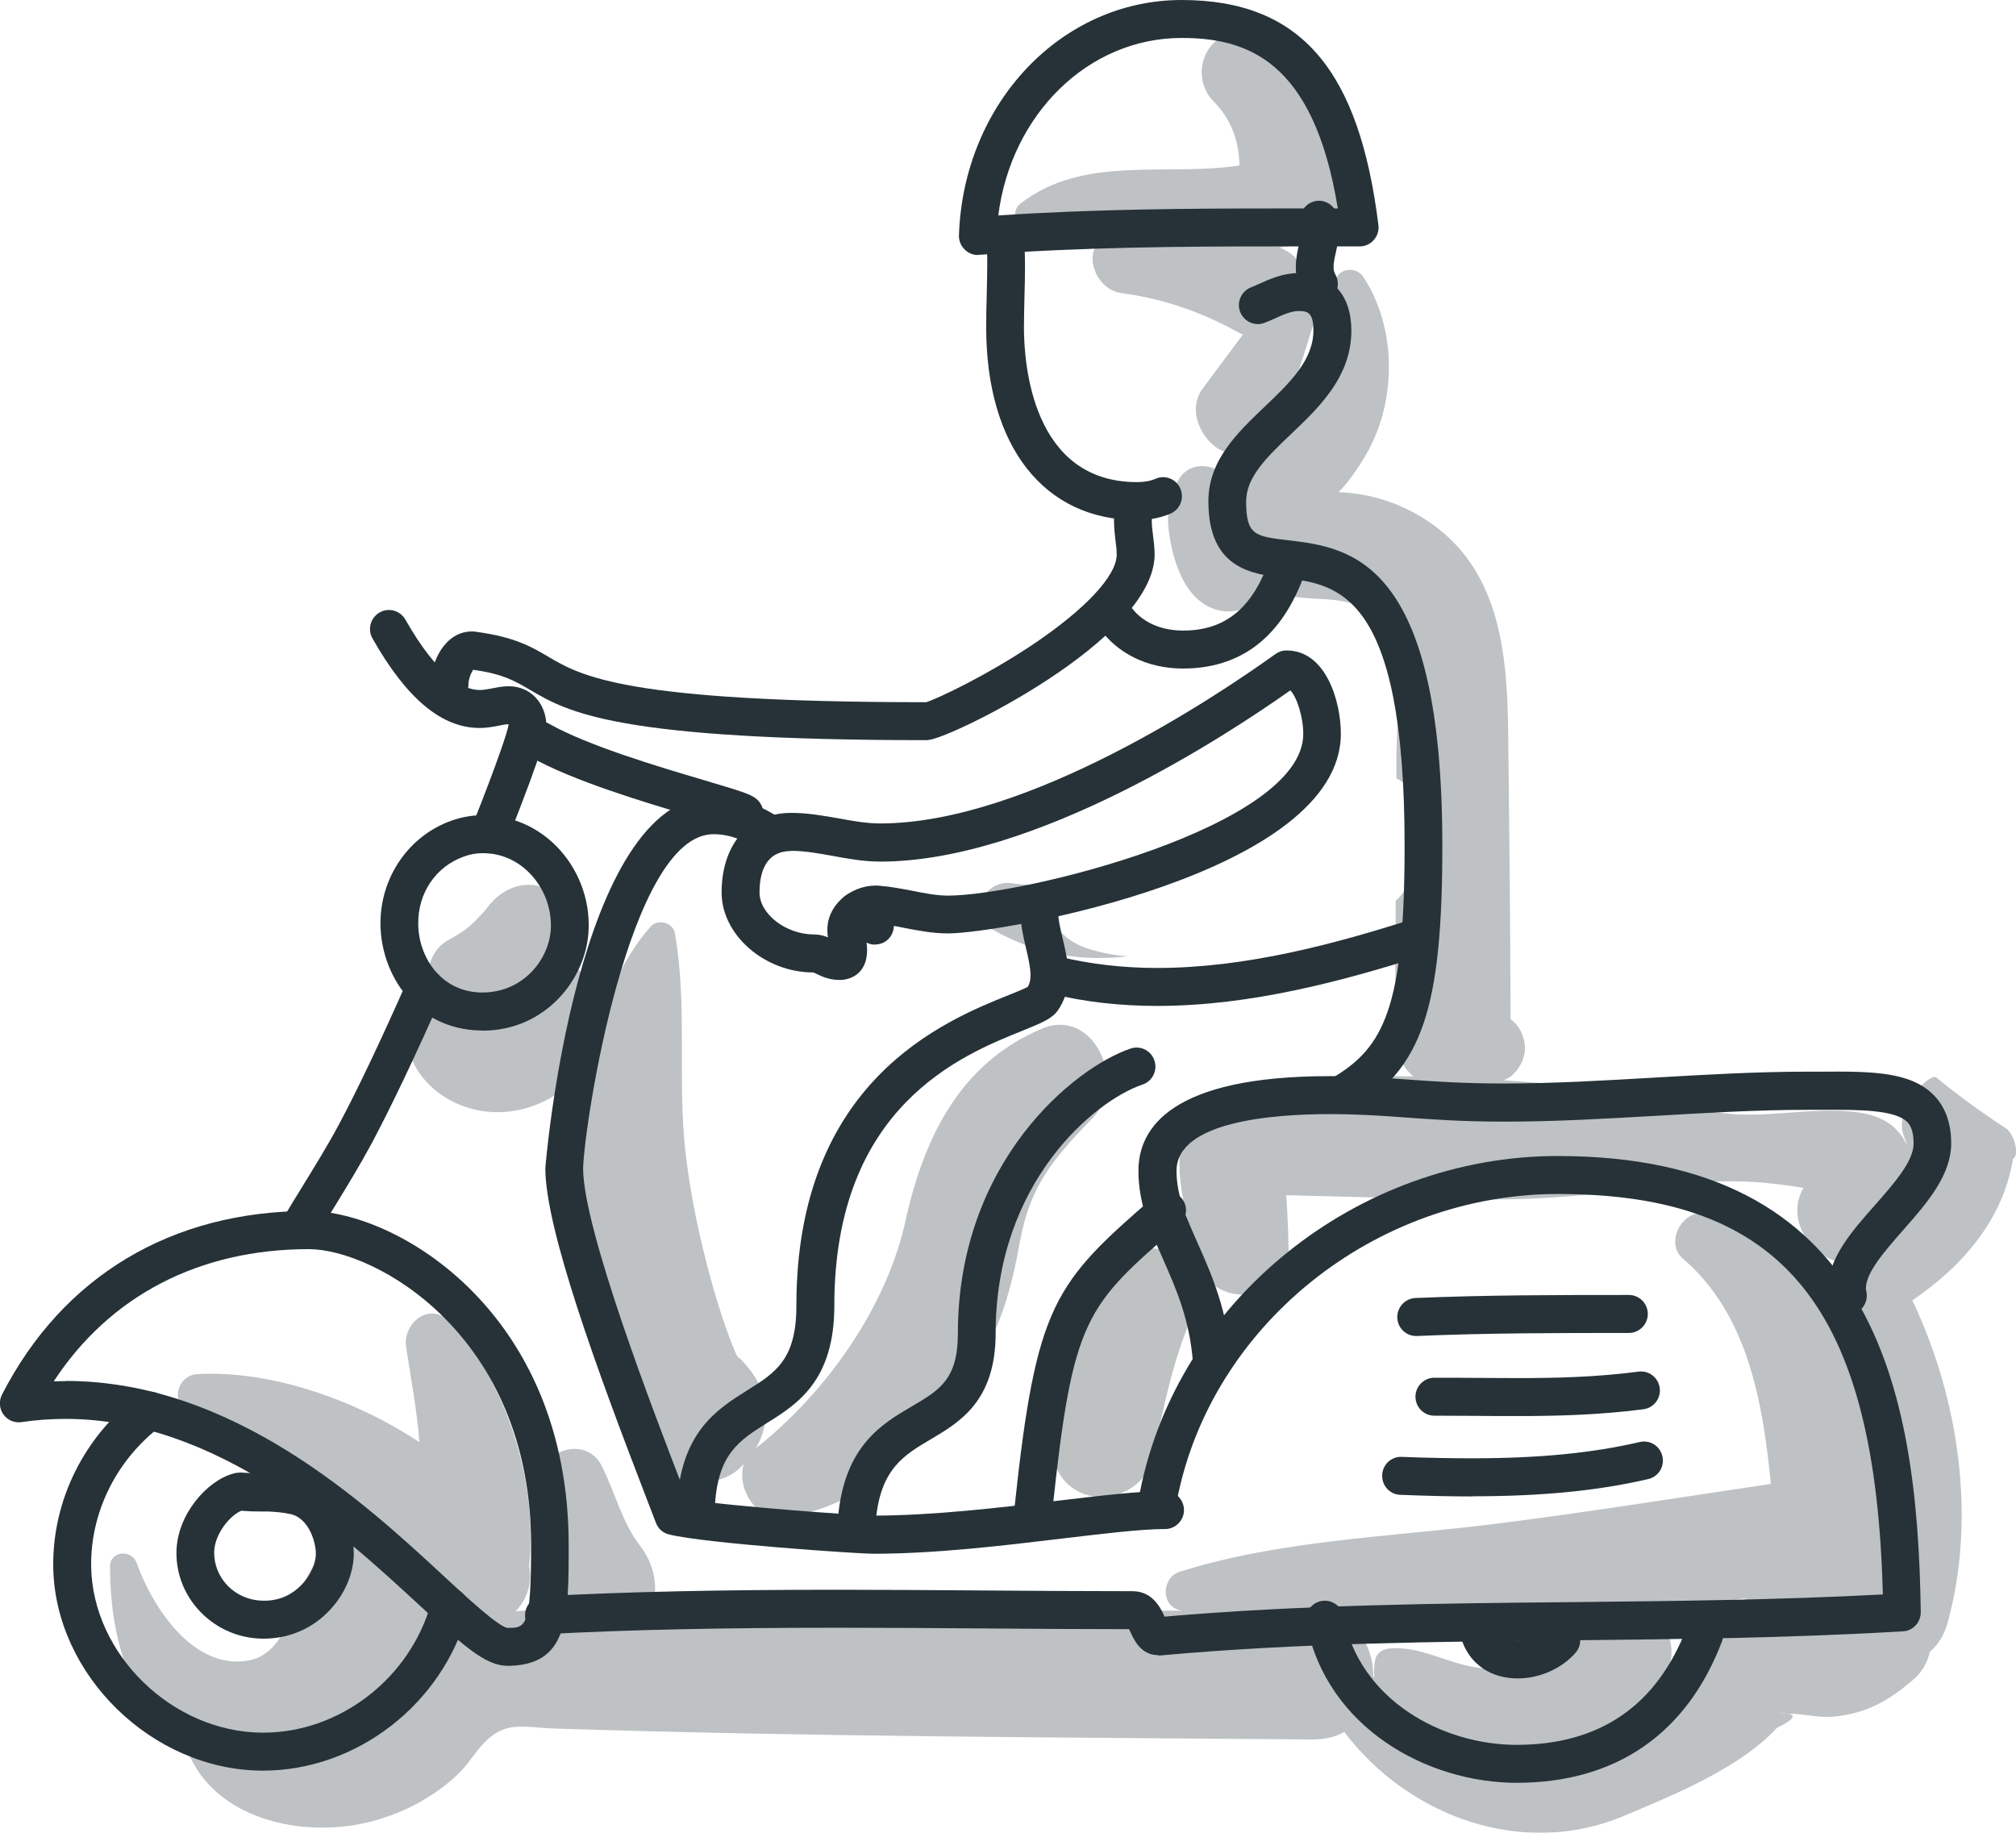
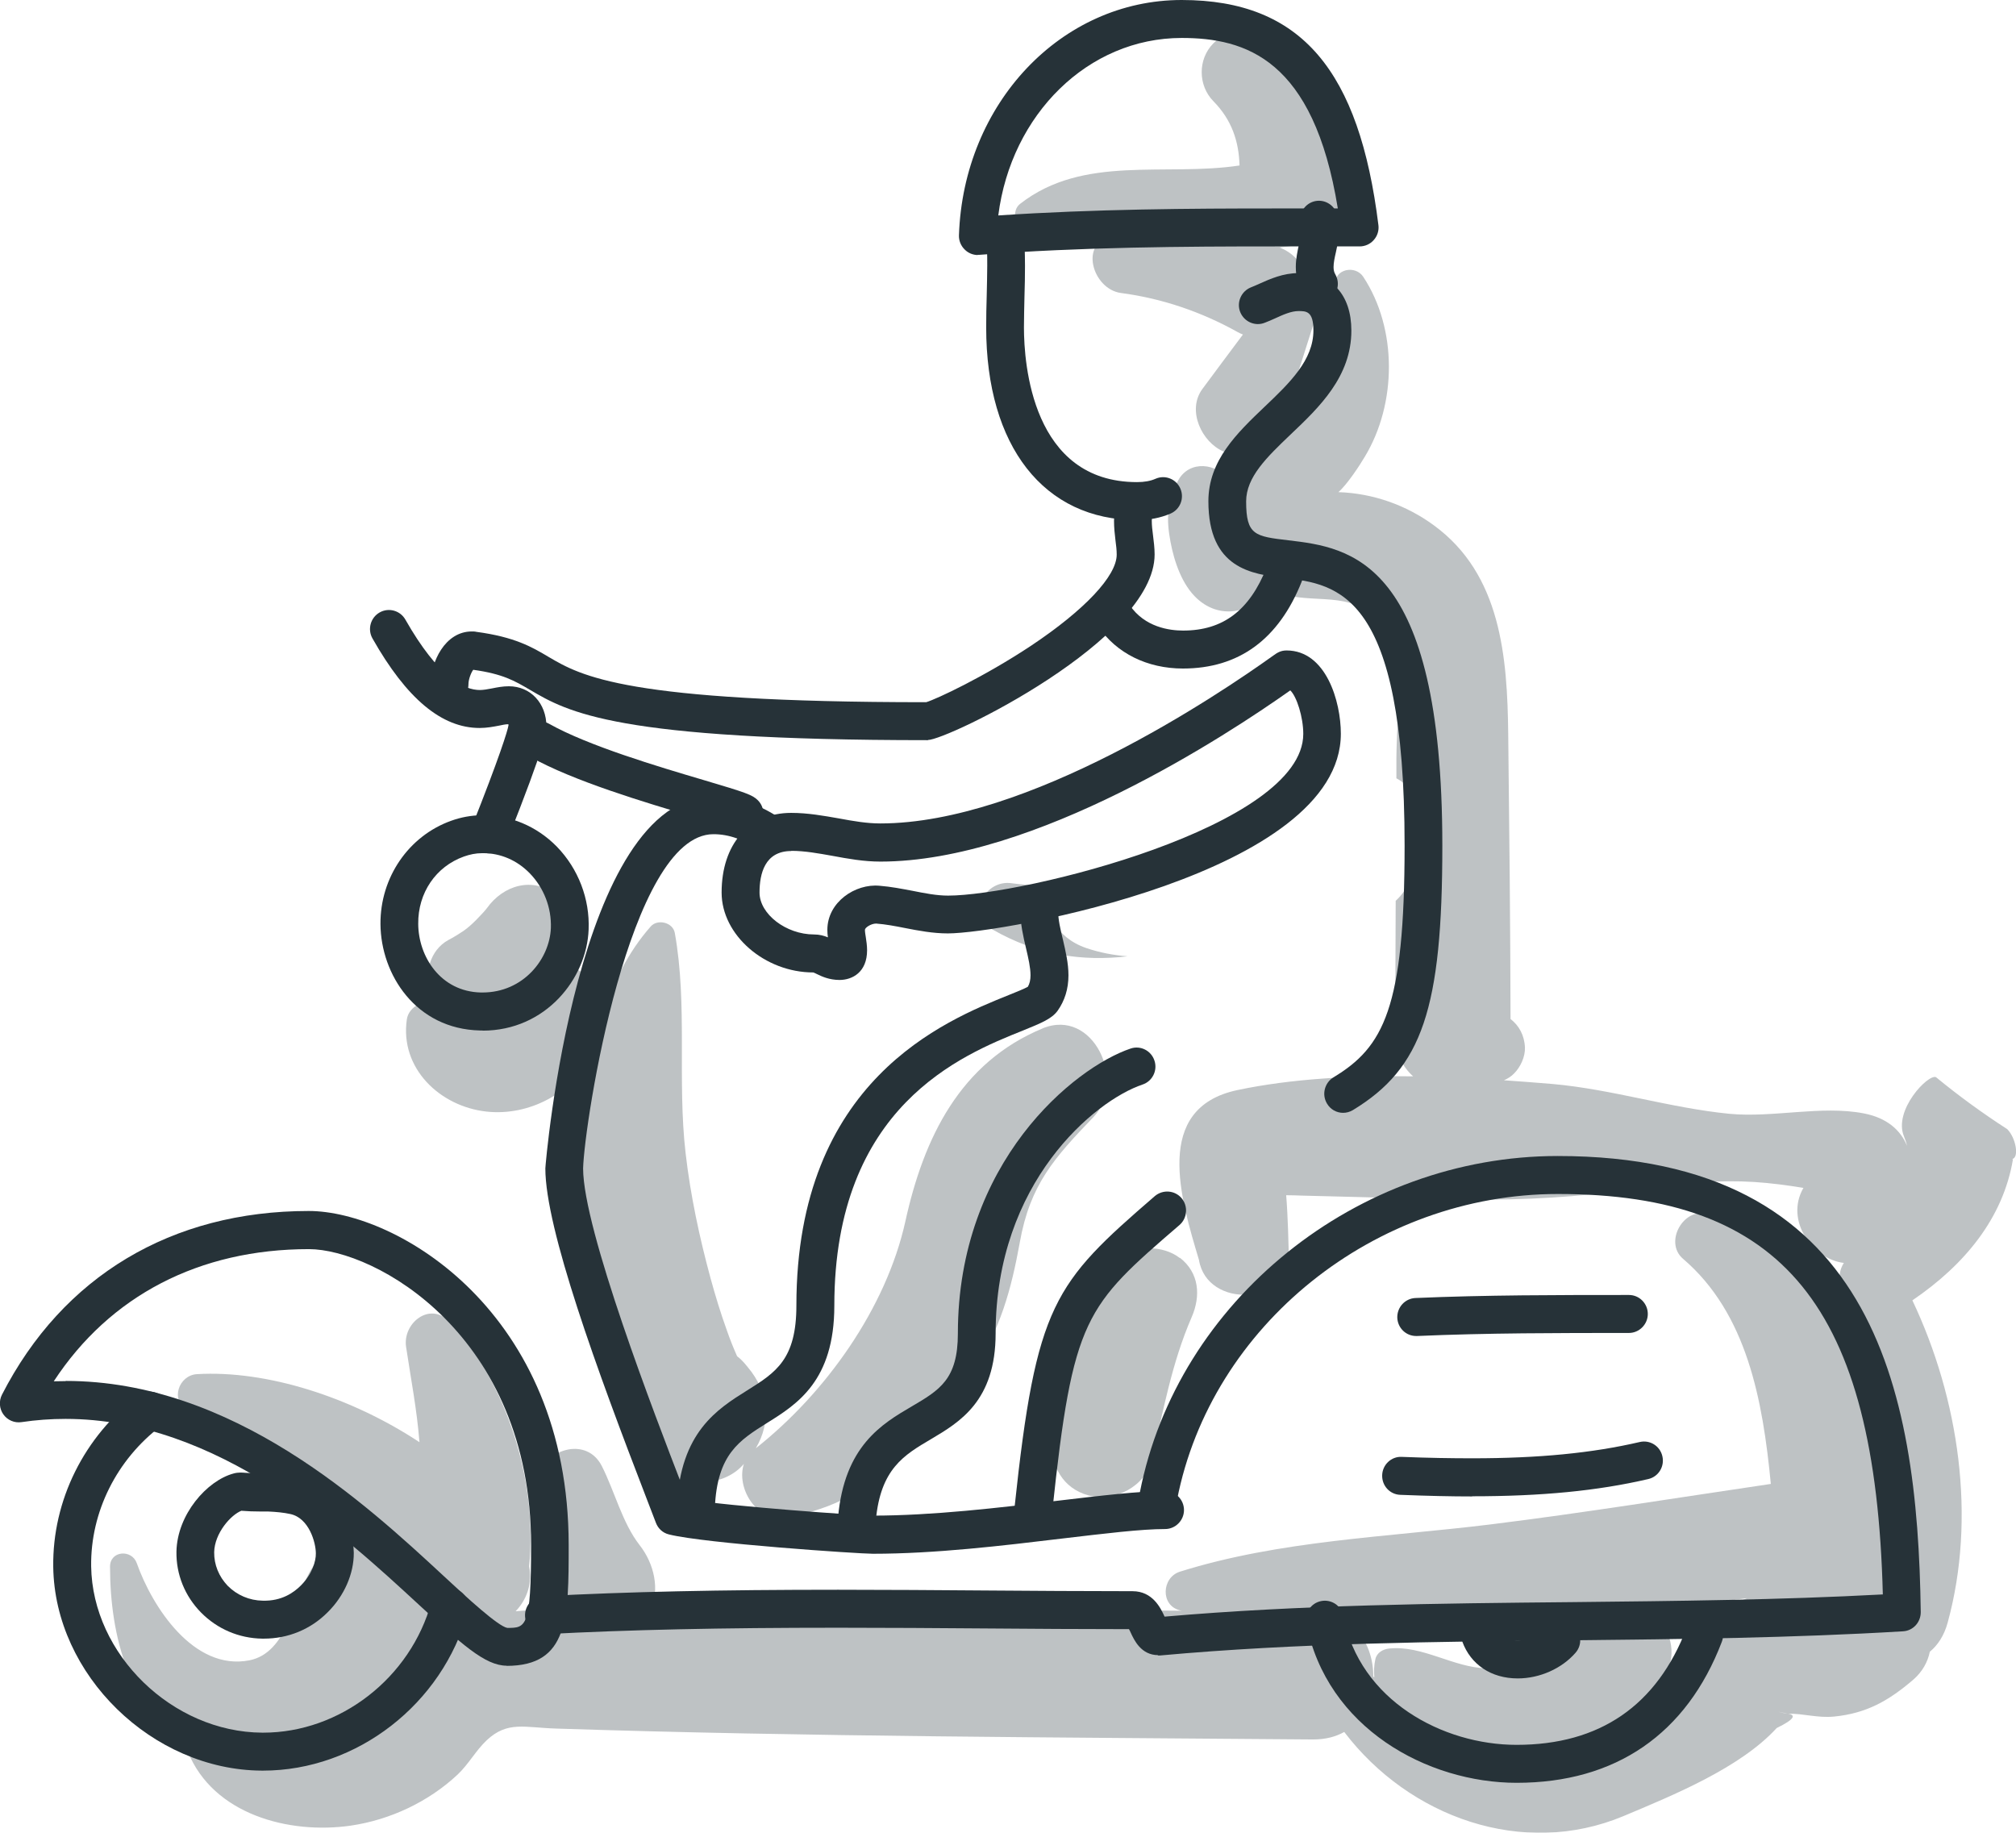
<svg xmlns="http://www.w3.org/2000/svg" width="88" height="80" viewBox="0 0 88 80" fill="none">
  <g clip-path="url(#clip0_48_506)">
    <g opacity="0.3">
      <path d="M45.52 44.886C41.906 46.379 40.32 49.67 39.52 53.312C38.68 57.104 36.038 60.809 32.991 63.217C33.667 62.068 33.574 60.778 32.634 59.668C32.595 59.621 32.556 59.574 32.517 59.527C32.408 59.402 32.3 59.292 32.175 59.199C32.012 58.831 31.864 58.464 31.732 58.081C31.46 57.33 31.227 56.564 31.017 55.798C30.535 54.024 30.139 52.179 29.929 50.35C29.556 47.16 30.023 43.869 29.455 40.719C29.37 40.258 28.701 40.102 28.406 40.438C27.419 41.555 26.735 42.931 26.261 44.416C26.261 43.361 25.694 42.368 24.621 42.032C25.352 41.133 25.227 39.789 24.295 39.062C23.253 38.249 21.971 38.632 21.248 39.648C21.233 39.664 21.233 39.672 21.217 39.687C21.155 39.758 21.101 39.828 21.038 39.89C20.867 40.078 20.689 40.258 20.502 40.422C20.486 40.43 20.424 40.492 20.37 40.531C20.316 40.571 20.238 40.625 20.222 40.641C20.012 40.782 19.795 40.914 19.57 41.032C18.769 41.469 18.481 42.517 18.823 43.33C18.886 43.471 18.971 43.603 19.064 43.729C18.536 43.603 17.844 43.924 17.759 44.495C17.448 46.629 19.196 48.294 21.233 48.52C23.09 48.724 24.971 47.723 25.818 46.081C25.352 48.317 25.266 50.67 25.328 52.734C25.398 55.032 25.81 57.338 26.44 59.55C26.929 61.255 27.365 63.396 29.012 64.342C30.03 64.928 31.662 64.866 32.471 63.897C32.136 64.921 32.976 66.343 34.126 66.226C37.934 65.828 40.452 62.802 42.489 59.777C43.67 58.034 44.144 56.275 44.517 54.219C44.968 51.694 46.032 50.529 47.734 48.755C49.203 47.231 47.734 43.963 45.496 44.893L45.52 44.886ZM20.976 44.542C20.797 44.581 20.603 44.542 20.409 44.479C20.603 44.495 20.797 44.479 20.992 44.401C21.116 44.354 21.233 44.299 21.349 44.252C21.264 44.393 21.139 44.502 20.968 44.542H20.976Z" fill="#263238" />
    </g>
    <path opacity="0.3" d="M51.504 54.915C50.797 54.36 49.491 54.282 48.877 55.072C48.776 55.205 48.667 55.345 48.566 55.478C47.074 57.487 45.83 59.903 45.791 62.42C45.791 62.592 45.83 62.756 45.892 62.912C45.885 63.975 46.374 64.96 47.509 65.273C48.651 65.585 50.019 64.882 50.291 63.678C50.781 61.568 51.146 59.504 52.017 57.495C52.421 56.565 52.351 55.564 51.504 54.9V54.915Z" fill="#263238" />
    <g opacity="0.3">
      <path d="M87.821 50.592C88.148 50.553 88.008 49.686 87.619 49.287C86.539 48.591 85.498 47.833 84.51 47.02C84.176 46.856 82.63 48.466 83.112 49.607C83.166 49.74 83.213 49.873 83.244 50.014C82.964 49.334 82.373 48.794 81.355 48.599C79.498 48.239 77.391 48.802 75.472 48.615C72.876 48.357 70.389 47.551 67.786 47.317C67.102 47.255 66.379 47.208 65.648 47.153C65.811 47.083 65.967 46.989 66.099 46.848C66.371 46.574 66.581 46.121 66.565 45.722C66.542 45.183 66.301 44.761 65.936 44.479C65.928 40.336 65.882 36.185 65.835 32.042C65.796 28.681 65.524 25.07 62.586 22.928C61.382 22.044 59.92 21.529 58.421 21.482C58.801 21.153 59.345 20.325 59.571 19.942C60.977 17.62 61.001 14.352 59.509 12.085C59.167 11.562 58.257 11.726 58.273 12.422C58.335 14.423 58.032 16.15 56.664 17.683C56.462 17.901 56.245 18.105 56.019 18.308C56.493 16.799 56.967 15.298 57.449 13.79C57.62 13.235 57.403 12.836 57.037 12.633C57.068 11.882 56.726 11.147 55.856 10.803C56.268 10.757 56.672 10.694 57.084 10.592C58.506 10.241 58.739 8.794 58.273 7.731C58.335 5.519 57.185 3.244 55.475 1.892C54.721 1.298 53.695 1.149 52.965 1.892C52.281 2.58 52.289 3.729 52.965 4.417C53.773 5.238 54.076 6.176 54.107 7.223C50.866 7.716 47.291 6.739 44.532 8.896C44.027 9.287 44.439 10.295 45.076 10.209C46.359 10.053 47.633 10.131 48.892 10.28C48.791 10.295 48.698 10.303 48.597 10.311C47.066 10.53 47.68 12.625 48.931 12.789C50.719 13.024 52.436 13.61 54.006 14.485C54.092 14.532 54.169 14.571 54.255 14.602C53.664 15.392 53.074 16.182 52.491 16.971C51.791 17.909 52.46 19.308 53.408 19.707C53.734 19.848 54.061 19.879 54.379 19.84C54.224 20.028 54.068 20.223 53.944 20.442C53.835 20.63 53.75 20.817 53.68 21.012C53.672 20.997 53.657 20.989 53.649 20.974C53.128 20.207 51.916 20.067 51.426 20.974C50.936 21.872 50.905 22.654 51.092 23.647C51.255 24.515 51.597 25.531 52.258 26.133C53.338 27.118 54.76 26.68 55.366 25.703C55.576 25.804 55.794 25.89 56.027 25.953C57.636 26.375 59.276 25.711 60.371 27.446C61.319 28.955 60.962 31.37 60.954 33.082C60.954 33.379 60.954 33.676 60.954 33.973C61.957 34.505 62.283 35.849 62.073 36.873C61.98 37.327 61.786 37.679 61.661 38.108C61.506 38.632 61.249 39.023 60.923 39.32C60.915 41.267 60.907 43.213 60.907 45.16C60.907 45.965 61.218 46.567 61.685 46.981C59.035 46.942 56.369 47.083 54.006 47.583C50.307 48.372 51.542 52.336 52.335 54.993C52.685 57.151 56.353 57.01 56.252 54.595C56.245 54.368 56.221 53.133 56.143 52.171C56.369 52.171 56.586 52.179 56.812 52.187C59.563 52.25 62.306 52.351 65.05 52.359C67.459 52.359 69.783 52.14 72.161 51.828C73.645 51.632 75.083 51.499 76.576 51.593C77.298 51.64 78.005 51.734 78.721 51.851C77.904 53.266 79.109 54.962 80.485 55.126C80.322 55.384 80.244 55.713 80.329 56.08C80.702 57.667 80.92 59.175 81.013 60.661C79.879 57.323 78.177 54.337 74.586 53.016C73.521 52.625 72.604 54.212 73.467 54.947C76.257 57.331 76.948 61.122 77.298 64.773C73.226 65.374 69.161 66.031 65.073 66.539C60.566 67.094 55.864 67.235 51.504 68.603C50.711 68.853 50.641 70.073 51.504 70.291C51.527 70.291 51.558 70.299 51.581 70.307C43.856 70.245 36.131 70.166 28.406 70.291C28.794 69.392 28.577 68.282 27.916 67.438C27.162 66.469 26.836 65.109 26.269 63.991C25.624 62.724 23.914 63.217 23.502 64.358C22.865 66.094 23.276 68.157 23.727 69.901C23.758 70.034 23.805 70.151 23.859 70.268C23.401 70.268 22.95 70.291 22.507 70.331C22.538 70.291 22.569 70.268 22.6 70.229C23.02 69.736 23.238 69.08 23.098 68.368C23.471 64.663 22.126 60.333 19.616 57.69C18.761 56.791 17.564 57.761 17.727 58.8C17.937 60.192 18.201 61.552 18.31 62.951C15.326 60.981 11.634 59.801 8.596 59.981C7.803 60.028 7.414 61.122 8.176 61.544C10.259 62.724 12.412 63.725 14.316 65.21C15.139 65.851 15.847 66.586 16.523 67.344C15.427 67.071 14.199 67.391 13.515 68.619C12.839 69.838 12.52 72.152 10.888 72.472C8.448 72.949 6.637 70.12 5.969 68.228C5.751 67.618 4.803 67.68 4.803 68.384C4.803 71.448 5.666 74.622 8.176 76.201C8.168 76.295 8.176 76.389 8.207 76.475C9.311 79.195 12.606 80.078 15.31 79.688C17.028 79.437 18.707 78.648 19.974 77.46C20.455 77.006 20.774 76.404 21.248 75.959C22.157 75.107 22.911 75.412 24.279 75.451C35.284 75.81 46.304 75.834 57.317 75.927C57.853 75.927 58.304 75.81 58.677 75.599C61.506 79.32 66.472 81.11 70.863 79.273C73.001 78.374 75.954 77.178 77.555 75.427C78.347 75.044 78.464 74.825 77.92 74.786C77.493 74.692 77.531 74.7 78.052 74.802C78.759 74.794 79.319 74.997 80.065 74.927C81.48 74.786 82.451 74.231 83.516 73.317C83.912 72.973 84.145 72.551 84.239 72.097C84.58 71.816 84.86 71.401 85.016 70.831C86.275 66.242 85.513 61.059 83.477 56.76C85.777 55.197 87.44 53.156 87.868 50.6L87.821 50.592ZM18.054 72.214C18.271 71.745 18.458 71.261 18.598 70.784C18.621 70.698 18.629 70.62 18.645 70.534C18.924 70.768 19.251 70.948 19.608 71.058C19.041 71.339 18.52 71.714 18.054 72.214ZM64.91 72.824C63.441 72.793 62.097 71.808 60.643 71.957C60.379 71.98 60.099 72.136 60.037 72.418C59.975 72.691 59.967 72.957 59.99 73.207C59.975 73.207 59.959 73.192 59.944 73.184C59.952 72.418 59.695 71.636 59.159 71.097C61.498 71.081 63.845 70.909 66.122 70.753C67.047 70.69 67.98 70.62 68.912 70.542C67.887 71.8 66.628 72.855 64.91 72.816V72.824ZM76.078 69.838C75.363 70.268 74.959 71.065 74.376 71.652C73.894 72.136 73.35 72.543 72.791 72.918C73.226 71.941 72.791 70.901 72.021 70.268C73.436 70.127 74.85 69.948 76.257 69.76C76.202 69.791 76.132 69.807 76.078 69.846V69.838Z" fill="#263238" />
    </g>
    <g opacity="0.3">
      <path d="M47.4 41.376C46.071 40.914 45.55 39.758 45.628 38.647C45.146 38.647 44.664 38.624 44.167 38.554C43.009 38.374 42.162 39.906 43.32 40.57C45.294 41.704 47.26 41.97 49.219 41.743C48.62 41.696 48.014 41.587 47.4 41.376Z" fill="#263238" />
    </g>
    <g opacity="0.3">
      <path d="M40.709 36.545C41.781 36.529 42.854 36.475 43.934 36.389C44.688 36.326 45.209 35.99 45.512 35.537C43.919 35.92 42.318 36.232 40.709 36.553V36.545Z" fill="#263238" />
    </g>
    <path d="M11.479 77.287H11.432C6.645 77.264 2.386 73.105 2.324 68.391C2.285 65.499 3.668 62.701 6.039 60.91C6.404 60.637 6.917 60.707 7.197 61.075C7.469 61.442 7.399 61.958 7.034 62.239C5.091 63.709 3.948 65.999 3.979 68.368C4.034 72.214 7.523 75.607 11.448 75.63H11.487C14.844 75.63 17.93 73.238 18.831 69.924C18.948 69.478 19.406 69.22 19.841 69.345C20.284 69.462 20.541 69.924 20.416 70.361C19.321 74.379 15.575 77.287 11.479 77.287Z" fill="#263238" />
    <path d="M11.518 71.526C11.518 71.526 11.471 71.526 11.448 71.526C10.43 71.511 9.482 71.104 8.774 70.385C8.067 69.666 7.686 68.72 7.702 67.727C7.733 66.109 9.031 64.632 10.189 64.319C10.406 64.256 10.601 64.28 10.71 64.288C10.935 64.303 11.16 64.311 11.386 64.311C11.51 64.311 11.634 64.311 11.759 64.319C12.217 64.335 12.629 64.382 13.01 64.46C14.766 64.827 15.427 66.648 15.443 67.782C15.45 68.681 15.031 69.658 14.3 70.377C13.562 71.12 12.575 71.526 11.518 71.526ZM10.554 65.937C10.072 66.117 9.365 66.93 9.349 67.751C9.342 68.298 9.552 68.814 9.94 69.22C10.344 69.627 10.888 69.861 11.471 69.869C12.295 69.892 12.823 69.517 13.134 69.205C13.624 68.712 13.795 68.141 13.787 67.805C13.787 67.336 13.492 66.258 12.668 66.086C12.38 66.023 12.062 65.992 11.697 65.976C11.58 65.976 11.463 65.976 11.347 65.976C11.083 65.976 10.818 65.968 10.546 65.945L10.554 65.937Z" fill="#263238" />
    <path d="M22.119 72.707C21.17 72.707 20.137 71.753 18.271 70.033C14.992 67.008 9.513 61.934 2.86 61.934C2.215 61.934 1.57 61.981 0.94 62.075C0.629 62.122 0.326 61.989 0.148 61.739C-0.031 61.489 -0.054 61.153 0.085 60.879C2.736 55.704 7.492 52.859 13.476 52.859C17.308 52.859 24.823 57.26 24.823 67.438C24.823 70.612 24.823 72.714 22.111 72.714L22.119 72.707ZM2.868 60.277C10.158 60.277 15.94 65.616 19.391 68.814C20.432 69.783 21.738 70.979 22.142 71.057C22.958 71.057 23.183 71.057 23.183 67.438C23.183 58.237 16.336 54.524 13.484 54.524C8.697 54.524 4.795 56.556 2.347 60.293C2.518 60.293 2.697 60.285 2.868 60.285V60.277Z" fill="#263238" />
    <path d="M50.556 72.246C49.809 72.246 49.506 71.589 49.359 71.269C49.335 71.222 49.312 71.159 49.281 71.112C47.19 71.112 45.108 71.097 43.017 71.081C40.88 71.065 38.735 71.05 36.597 71.05C31.429 71.05 27.481 71.136 23.79 71.331C23.315 71.339 22.942 71.003 22.919 70.549C22.896 70.088 23.245 69.705 23.696 69.674C27.411 69.478 31.39 69.392 36.59 69.392C38.735 69.392 40.88 69.408 43.017 69.424C45.154 69.439 47.299 69.455 49.436 69.455C50.315 69.455 50.664 70.19 50.835 70.565C56.788 70.049 62.812 69.987 68.641 69.932C73.086 69.885 77.671 69.838 82.187 69.596C81.868 57.034 77.842 52.117 68.003 52.117C60.006 52.117 52.864 57.854 51.379 65.468C51.294 65.914 50.859 66.211 50.408 66.125C49.965 66.039 49.67 65.601 49.755 65.148C51.387 56.776 59.229 50.459 67.996 50.459C81.728 50.459 83.71 60.52 83.842 70.37C83.842 70.815 83.508 71.183 83.065 71.206C78.254 71.495 73.374 71.55 68.648 71.597C62.734 71.659 56.625 71.714 50.633 72.261C50.61 72.261 50.556 72.261 50.532 72.261L50.556 72.246Z" fill="#263238" />
-     <path d="M52.903 60.325C52.475 60.325 52.11 59.989 52.079 59.551C51.947 57.62 51.34 56.26 50.758 54.939C50.206 53.696 49.693 52.531 49.693 51.108C49.693 49.224 51.138 46.973 58.04 46.973C59.361 46.973 60.379 47.043 61.459 47.122C62.648 47.208 63.884 47.294 65.664 47.294C67.856 47.294 70.078 47.161 72.231 47.036C74.407 46.91 76.653 46.778 78.891 46.778H79.459C81.65 46.762 83.376 46.762 84.402 47.794C84.907 48.302 85.171 49.013 85.171 49.904C85.171 51.312 84.099 52.531 83.065 53.704C82.272 54.61 81.448 55.541 81.448 56.236C81.448 56.275 81.448 56.315 81.464 56.354C81.573 56.799 81.301 57.245 80.865 57.362C80.422 57.471 79.98 57.198 79.863 56.76C79.824 56.596 79.801 56.424 79.801 56.244C79.801 54.915 80.834 53.743 81.837 52.609C82.669 51.663 83.531 50.694 83.531 49.912C83.531 49.256 83.321 49.045 83.251 48.974C82.707 48.435 81.138 48.435 79.482 48.443H78.907C76.723 48.443 74.493 48.576 72.348 48.701C70.171 48.826 67.918 48.959 65.687 48.959C63.845 48.959 62.586 48.865 61.358 48.779C60.309 48.701 59.314 48.63 58.055 48.63C55.553 48.63 51.356 48.951 51.356 51.108C51.356 52.179 51.783 53.149 52.281 54.266C52.895 55.65 53.587 57.214 53.742 59.441C53.773 59.903 53.431 60.293 52.98 60.325C52.957 60.325 52.941 60.325 52.918 60.325H52.903Z" fill="#263238" />
    <path d="M61.817 58.316C61.374 58.316 61.016 57.971 60.993 57.526C60.977 57.065 61.327 56.682 61.778 56.658C64.848 56.525 68.026 56.525 71.104 56.525C71.563 56.525 71.928 56.901 71.928 57.354C71.928 57.807 71.555 58.183 71.104 58.183C68.05 58.183 64.887 58.183 61.856 58.316C61.84 58.316 61.832 58.316 61.817 58.316Z" fill="#263238" />
-     <path d="M66.223 61.81C65.625 61.81 65.026 61.81 64.428 61.802C63.83 61.802 63.223 61.794 62.609 61.794C62.151 61.794 61.786 61.419 61.786 60.965C61.786 60.512 62.159 60.137 62.609 60.137C63.223 60.137 63.837 60.137 64.444 60.145C65.042 60.145 65.633 60.153 66.223 60.153C67.785 60.153 69.635 60.121 71.524 59.871C71.975 59.809 72.386 60.129 72.448 60.582C72.511 61.036 72.192 61.45 71.741 61.513C69.76 61.771 67.84 61.81 66.231 61.81H66.223Z" fill="#263238" />
    <path d="M64.265 65.319C63.332 65.319 62.33 65.296 61.125 65.249C60.667 65.233 60.317 64.85 60.333 64.389C60.348 63.928 60.737 63.568 61.187 63.592C62.377 63.639 63.356 63.654 64.265 63.654C67.164 63.654 69.488 63.428 71.578 62.943C72.021 62.841 72.464 63.115 72.565 63.568C72.666 64.014 72.394 64.46 71.944 64.561C69.729 65.077 67.281 65.312 64.257 65.312L64.265 65.319Z" fill="#263238" />
    <path d="M66.208 77.819C62.306 77.819 57.908 75.427 57.022 70.854C56.936 70.401 57.224 69.971 57.674 69.885C58.117 69.799 58.553 70.088 58.638 70.541C59.345 74.231 62.983 76.162 66.2 76.162C69.829 76.162 72.324 74.45 73.622 71.065C73.785 70.635 74.267 70.424 74.687 70.588C75.114 70.752 75.324 71.229 75.161 71.659C73.622 75.693 70.521 77.819 66.2 77.819H66.208Z" fill="#263238" />
    <path d="M66.247 73.262C65.096 73.262 64.195 72.66 63.83 71.652C63.674 71.222 63.892 70.745 64.327 70.588C64.754 70.432 65.228 70.651 65.384 71.089C65.539 71.519 65.944 71.605 66.254 71.605C66.728 71.605 67.241 71.386 67.529 71.05C67.824 70.706 68.353 70.667 68.695 70.972C69.037 71.276 69.076 71.8 68.772 72.144C68.174 72.832 67.21 73.262 66.254 73.262H66.247Z" fill="#263238" />
-     <path d="M13.01 54.516C12.862 54.516 12.722 54.477 12.59 54.399C12.202 54.164 12.069 53.656 12.303 53.265C12.598 52.773 12.893 52.281 13.196 51.796C13.733 50.92 14.292 50.021 14.79 49.091C15.614 47.551 16.647 45.37 17.79 42.783C17.976 42.368 18.458 42.173 18.878 42.361C19.297 42.548 19.484 43.041 19.297 43.455C18.139 46.074 17.082 48.294 16.243 49.873C15.722 50.842 15.155 51.772 14.603 52.671C14.308 53.148 14.012 53.633 13.725 54.117C13.569 54.376 13.297 54.524 13.018 54.524L13.01 54.516Z" fill="#263238" />
    <path d="M21.349 37.248C21.248 37.248 21.147 37.233 21.046 37.186C20.626 37.014 20.416 36.529 20.587 36.107C21.792 33.082 22.165 31.878 22.196 31.659C22.196 31.643 22.196 31.628 22.189 31.612C22.072 31.612 21.924 31.643 21.777 31.675C21.528 31.722 21.248 31.776 20.937 31.776C19.282 31.776 17.751 30.502 16.259 27.868C16.033 27.469 16.173 26.961 16.57 26.734C16.966 26.508 17.471 26.648 17.696 27.047C19.142 29.588 20.261 30.119 20.945 30.119C21.093 30.119 21.279 30.088 21.474 30.049C21.707 30.002 21.948 29.955 22.212 29.955C23.16 29.955 23.852 30.698 23.852 31.714C23.852 31.901 23.852 32.386 22.126 36.725C21.994 37.053 21.691 37.248 21.357 37.248H21.349Z" fill="#263238" />
-     <path d="M38.198 41.235C38.043 41.235 37.88 41.188 37.74 41.094C37.452 40.907 37.165 40.68 36.846 40.414C36.496 40.117 36.458 39.594 36.745 39.242C37.04 38.89 37.561 38.851 37.911 39.14C38.183 39.367 38.424 39.554 38.649 39.711C39.03 39.961 39.131 40.477 38.882 40.86C38.727 41.102 38.463 41.227 38.198 41.227V41.235Z" fill="#263238" />
    <path d="M38.105 67.821C37.499 67.821 30.745 67.368 29.199 66.977C28.934 66.914 28.724 66.719 28.631 66.469C28.53 66.203 28.398 65.859 28.243 65.46C26.051 59.785 23.805 53.625 23.805 50.999C23.805 50.835 25.165 34.755 31.142 34.755C32.144 34.755 33.123 35.091 34.134 35.771C34.514 36.029 34.615 36.545 34.359 36.92C34.103 37.303 33.59 37.397 33.217 37.147C32.478 36.647 31.818 36.412 31.142 36.412C27.458 36.412 25.507 49.005 25.453 50.999C25.453 53.657 28.592 61.786 29.774 64.851C29.859 65.062 29.937 65.265 29.999 65.445C31.903 65.757 37.53 66.156 38.097 66.156C40.716 66.156 43.608 65.812 46.164 65.507C48.076 65.281 49.724 65.085 50.858 65.085C51.317 65.085 51.682 65.46 51.682 65.914C51.682 66.367 51.309 66.742 50.858 66.742C49.817 66.742 48.216 66.938 46.359 67.157C43.763 67.469 40.817 67.821 38.097 67.821H38.105Z" fill="#263238" />
    <path d="M30.372 66.594C30.372 66.594 30.349 66.594 30.333 66.594C29.875 66.57 29.525 66.187 29.549 65.726C29.696 62.513 31.313 61.505 32.611 60.692C33.862 59.91 34.763 59.34 34.763 56.987C34.763 47.153 41.261 44.55 44.035 43.432C44.346 43.307 44.719 43.158 44.867 43.072C44.944 42.939 44.983 42.775 44.983 42.572C44.983 42.236 44.89 41.829 44.789 41.399C44.665 40.876 44.54 40.336 44.54 39.766C44.54 39.304 44.913 38.937 45.364 38.937C45.815 38.937 46.188 39.312 46.188 39.766C46.188 40.141 46.289 40.571 46.398 41.016C46.514 41.525 46.639 42.04 46.639 42.572C46.639 43.166 46.475 43.682 46.165 44.12C45.908 44.471 45.465 44.651 44.657 44.98C41.983 46.051 36.419 48.286 36.419 56.995C36.419 60.27 34.794 61.294 33.489 62.107C32.269 62.873 31.305 63.475 31.204 65.812C31.18 66.258 30.815 66.602 30.38 66.602L30.372 66.594Z" fill="#263238" />
-     <path d="M37.406 67.125C37.406 67.125 37.359 67.125 37.328 67.125C36.877 67.086 36.543 66.68 36.582 66.226C36.862 63.115 38.494 62.154 39.8 61.388C41.012 60.676 41.812 60.207 41.812 58.206C41.812 50.717 46.895 46.597 49.351 45.769C49.786 45.62 50.252 45.863 50.392 46.293C50.54 46.73 50.299 47.2 49.872 47.34C47.781 48.044 43.46 51.616 43.46 58.198C43.46 61.153 41.89 62.075 40.639 62.818C39.458 63.514 38.432 64.116 38.23 66.375C38.191 66.805 37.833 67.133 37.406 67.133V67.125Z" fill="#263238" />
+     <path d="M37.406 67.125C36.877 67.086 36.543 66.68 36.582 66.226C36.862 63.115 38.494 62.154 39.8 61.388C41.012 60.676 41.812 60.207 41.812 58.206C41.812 50.717 46.895 46.597 49.351 45.769C49.786 45.62 50.252 45.863 50.392 46.293C50.54 46.73 50.299 47.2 49.872 47.34C47.781 48.044 43.46 51.616 43.46 58.198C43.46 61.153 41.89 62.075 40.639 62.818C39.458 63.514 38.432 64.116 38.23 66.375C38.191 66.805 37.833 67.133 37.406 67.133V67.125Z" fill="#263238" />
    <path d="M45.1 66.727C45.1 66.727 45.038 66.727 45.014 66.727C44.563 66.68 44.237 66.266 44.284 65.812C45.232 56.908 45.993 56.025 50.408 52.21C50.758 51.913 51.278 51.952 51.574 52.296C51.869 52.64 51.83 53.172 51.488 53.469C47.361 57.026 46.833 57.479 45.931 65.984C45.885 66.406 45.527 66.727 45.115 66.727H45.1Z" fill="#263238" />
    <path d="M58.63 48.575C58.35 48.575 58.078 48.434 57.923 48.169C57.69 47.778 57.814 47.27 58.203 47.027C60.395 45.706 61.312 44.002 61.312 36.904C61.312 25.859 58.397 25.507 56.05 25.226C54.651 25.061 52.747 24.827 52.747 21.88C52.747 20.098 53.998 18.902 55.211 17.745C56.306 16.705 57.332 15.712 57.332 14.422C57.332 13.578 57.014 13.578 56.68 13.578C56.361 13.578 56.011 13.735 55.638 13.906C55.498 13.969 55.358 14.031 55.211 14.086C54.791 14.258 54.309 14.047 54.138 13.625C53.967 13.203 54.177 12.718 54.597 12.546C54.721 12.499 54.838 12.445 54.962 12.39C55.452 12.171 56.011 11.921 56.68 11.921C58.125 11.921 58.988 12.859 58.988 14.43C58.988 16.439 57.589 17.776 56.345 18.956C55.296 19.957 54.395 20.825 54.395 21.888C54.395 23.365 54.783 23.412 56.244 23.584C58.918 23.904 62.959 24.389 62.959 36.912C62.959 44.033 62.081 46.621 59.05 48.458C58.918 48.536 58.77 48.575 58.623 48.575H58.63Z" fill="#263238" />
    <path d="M57.573 13.219C57.286 13.219 57.006 13.07 56.858 12.804C56.656 12.453 56.563 12.077 56.563 11.655C56.563 11.288 56.641 10.952 56.703 10.655C56.757 10.42 56.804 10.194 56.804 10.014C56.804 9.943 56.796 9.881 56.781 9.818C56.656 9.381 56.913 8.919 57.348 8.794C57.783 8.669 58.242 8.927 58.366 9.365C58.42 9.568 58.452 9.787 58.452 10.014C58.452 10.381 58.374 10.717 58.312 11.014C58.257 11.249 58.211 11.476 58.211 11.655C58.211 11.788 58.234 11.882 58.288 11.976C58.514 12.374 58.382 12.883 57.985 13.109C57.853 13.188 57.713 13.219 57.573 13.219Z" fill="#263238" />
    <path d="M42.683 11.132C42.473 11.132 42.263 11.046 42.115 10.897C41.944 10.733 41.851 10.506 41.859 10.272C42.053 4.51 46.328 0 51.581 0C56.835 0 59.338 3.127 60.169 9.826C60.2 10.061 60.123 10.303 59.967 10.475C59.812 10.655 59.586 10.756 59.345 10.756H55.654C51.745 10.756 47.198 10.78 42.737 11.124C42.714 11.124 42.698 11.124 42.675 11.124L42.683 11.132ZM51.581 1.657C47.501 1.657 44.136 4.987 43.576 9.404C47.781 9.123 51.993 9.099 55.654 9.099H58.397C57.34 2.572 54.371 1.657 51.574 1.657H51.581Z" fill="#263238" />
    <path d="M49.631 22.701C45.574 22.701 43.048 19.48 43.048 14.29C43.048 13.829 43.056 13.367 43.071 12.906C43.079 12.46 43.094 12.023 43.094 11.593C43.094 11.335 43.094 11.077 43.079 10.819C43.063 10.358 43.413 9.975 43.872 9.959C44.353 9.943 44.711 10.295 44.727 10.756C44.734 11.03 44.742 11.311 44.742 11.593C44.742 12.038 44.734 12.492 44.719 12.945C44.711 13.391 44.696 13.844 44.696 14.29C44.696 15.877 45.053 21.044 49.631 21.044C49.949 21.044 50.221 20.997 50.447 20.895C50.866 20.715 51.348 20.911 51.527 21.333C51.706 21.755 51.511 22.24 51.092 22.419C50.649 22.607 50.175 22.701 49.623 22.701H49.631Z" fill="#263238" />
    <path d="M40.507 32.308C26.875 32.308 24.792 31.088 23.121 30.104C22.468 29.721 21.955 29.416 20.657 29.236C20.572 29.345 20.448 29.642 20.448 29.869C20.448 30.33 20.075 30.698 19.624 30.698C19.173 30.698 18.8 30.322 18.8 29.869C18.8 28.9 19.422 27.563 20.595 27.563C20.657 27.563 20.727 27.563 20.79 27.579C22.476 27.805 23.222 28.243 23.945 28.673C25.367 29.509 27.31 30.651 40.429 30.651C40.872 30.518 42.939 29.556 45.014 28.181C47.346 26.625 48.745 25.14 48.745 24.209C48.745 24.014 48.721 23.803 48.69 23.576C48.659 23.311 48.628 23.037 48.628 22.74C48.628 22.584 48.636 22.427 48.659 22.271C48.721 21.817 49.149 21.497 49.592 21.567C50.043 21.63 50.353 22.052 50.291 22.505C50.284 22.584 50.276 22.662 50.276 22.732C50.276 22.927 50.299 23.139 50.33 23.365C50.361 23.631 50.4 23.905 50.4 24.202C50.4 27.923 41.346 32.3 40.507 32.3V32.308Z" fill="#263238" />
    <path d="M36.652 42.775C36.193 42.775 35.867 42.619 35.657 42.517C35.602 42.494 35.556 42.462 35.502 42.447C33.38 42.447 31.499 40.813 31.499 38.96C31.499 36.85 32.688 35.482 34.538 35.482C35.261 35.482 35.952 35.607 36.621 35.724C37.25 35.841 37.841 35.943 38.424 35.943C44.859 35.943 53.175 30.338 55.576 28.618C55.739 28.501 55.895 28.392 56.159 28.392C57.884 28.392 58.529 30.619 58.529 32.026C58.529 38.124 43.724 40.743 41.377 40.743C40.724 40.743 40.102 40.625 39.504 40.508C39.069 40.422 38.657 40.344 38.245 40.313C38.02 40.313 37.755 40.492 37.755 40.586C37.755 40.696 37.779 40.805 37.794 40.915C37.818 41.079 37.849 41.274 37.849 41.477C37.849 42.439 37.203 42.775 36.644 42.775H36.652ZM34.538 37.147C33.388 37.147 33.154 38.132 33.154 38.96C33.154 39.898 34.312 40.789 35.533 40.789C35.773 40.789 35.968 40.844 36.139 40.915C36.123 40.813 36.115 40.703 36.115 40.586C36.115 39.375 37.336 38.562 38.393 38.663C38.89 38.702 39.364 38.796 39.823 38.882C40.374 38.992 40.887 39.093 41.385 39.093C44.626 39.093 56.889 36.091 56.889 32.034C56.889 31.3 56.602 30.401 56.322 30.135C53.571 32.081 45.17 37.608 38.431 37.608C37.701 37.608 37.009 37.483 36.341 37.358C35.719 37.248 35.129 37.139 34.546 37.139L34.538 37.147Z" fill="#263238" />
    <path d="M21.061 44.98C21.061 44.98 20.992 44.98 20.953 44.98C18.155 44.917 16.624 42.541 16.608 40.336C16.593 38.304 17.836 36.49 19.694 35.826C20.129 35.669 20.564 35.591 21.03 35.583C22.243 35.568 23.424 36.052 24.31 36.959C25.243 37.921 25.748 39.234 25.694 40.571C25.616 42.713 23.82 44.987 21.069 44.987L21.061 44.98ZM21.093 37.241C21.093 37.241 21.061 37.241 21.046 37.241C20.766 37.241 20.51 37.295 20.245 37.389C19.025 37.827 18.24 38.976 18.256 40.328C18.264 41.751 19.227 43.283 20.992 43.322C21.015 43.322 21.038 43.322 21.061 43.322C22.841 43.322 23.991 41.868 24.046 40.508C24.077 39.625 23.743 38.757 23.129 38.124C22.577 37.553 21.854 37.241 21.1 37.241H21.093Z" fill="#263238" />
    <path d="M51.636 29.181C50.081 29.181 48.737 28.517 47.944 27.352C47.688 26.977 47.781 26.461 48.162 26.195C48.535 25.937 49.048 26.031 49.312 26.414C49.972 27.383 51.053 27.524 51.644 27.524C53.384 27.524 54.542 26.648 55.288 24.772C55.459 24.35 55.934 24.139 56.361 24.311C56.781 24.483 56.99 24.968 56.819 25.39C55.817 27.907 54.076 29.181 51.636 29.181Z" fill="#263238" />
    <path d="M32.502 36.357C32.338 36.357 32.175 36.31 32.027 36.209C31.802 36.107 30.978 35.865 30.248 35.646C28.165 35.028 25.017 34.09 23.16 33.043C22.764 32.816 22.624 32.316 22.849 31.909C23.074 31.511 23.579 31.37 23.976 31.597C25.67 32.55 28.709 33.457 30.722 34.051C32.564 34.598 32.843 34.692 33.084 34.934C33.403 35.255 33.403 35.787 33.084 36.107C32.921 36.271 32.711 36.349 32.502 36.349V36.357Z" fill="#263238" />
-     <path d="M50.509 43.908C48.869 43.908 47.307 43.729 45.854 43.369C45.411 43.26 45.139 42.814 45.247 42.368C45.356 41.923 45.799 41.649 46.242 41.759C47.571 42.079 49.001 42.251 50.509 42.251C54.395 42.251 58.265 41.196 61.545 40.156C61.98 40.016 62.439 40.258 62.578 40.696C62.718 41.133 62.477 41.595 62.042 41.735C58.646 42.806 54.62 43.908 50.517 43.908H50.509Z" fill="#263238" />
  </g>
  <defs>
    <clipPath id="clip0_48_506">
      <rect width="88" height="80" fill="white" />
    </clipPath>
  </defs>
</svg>